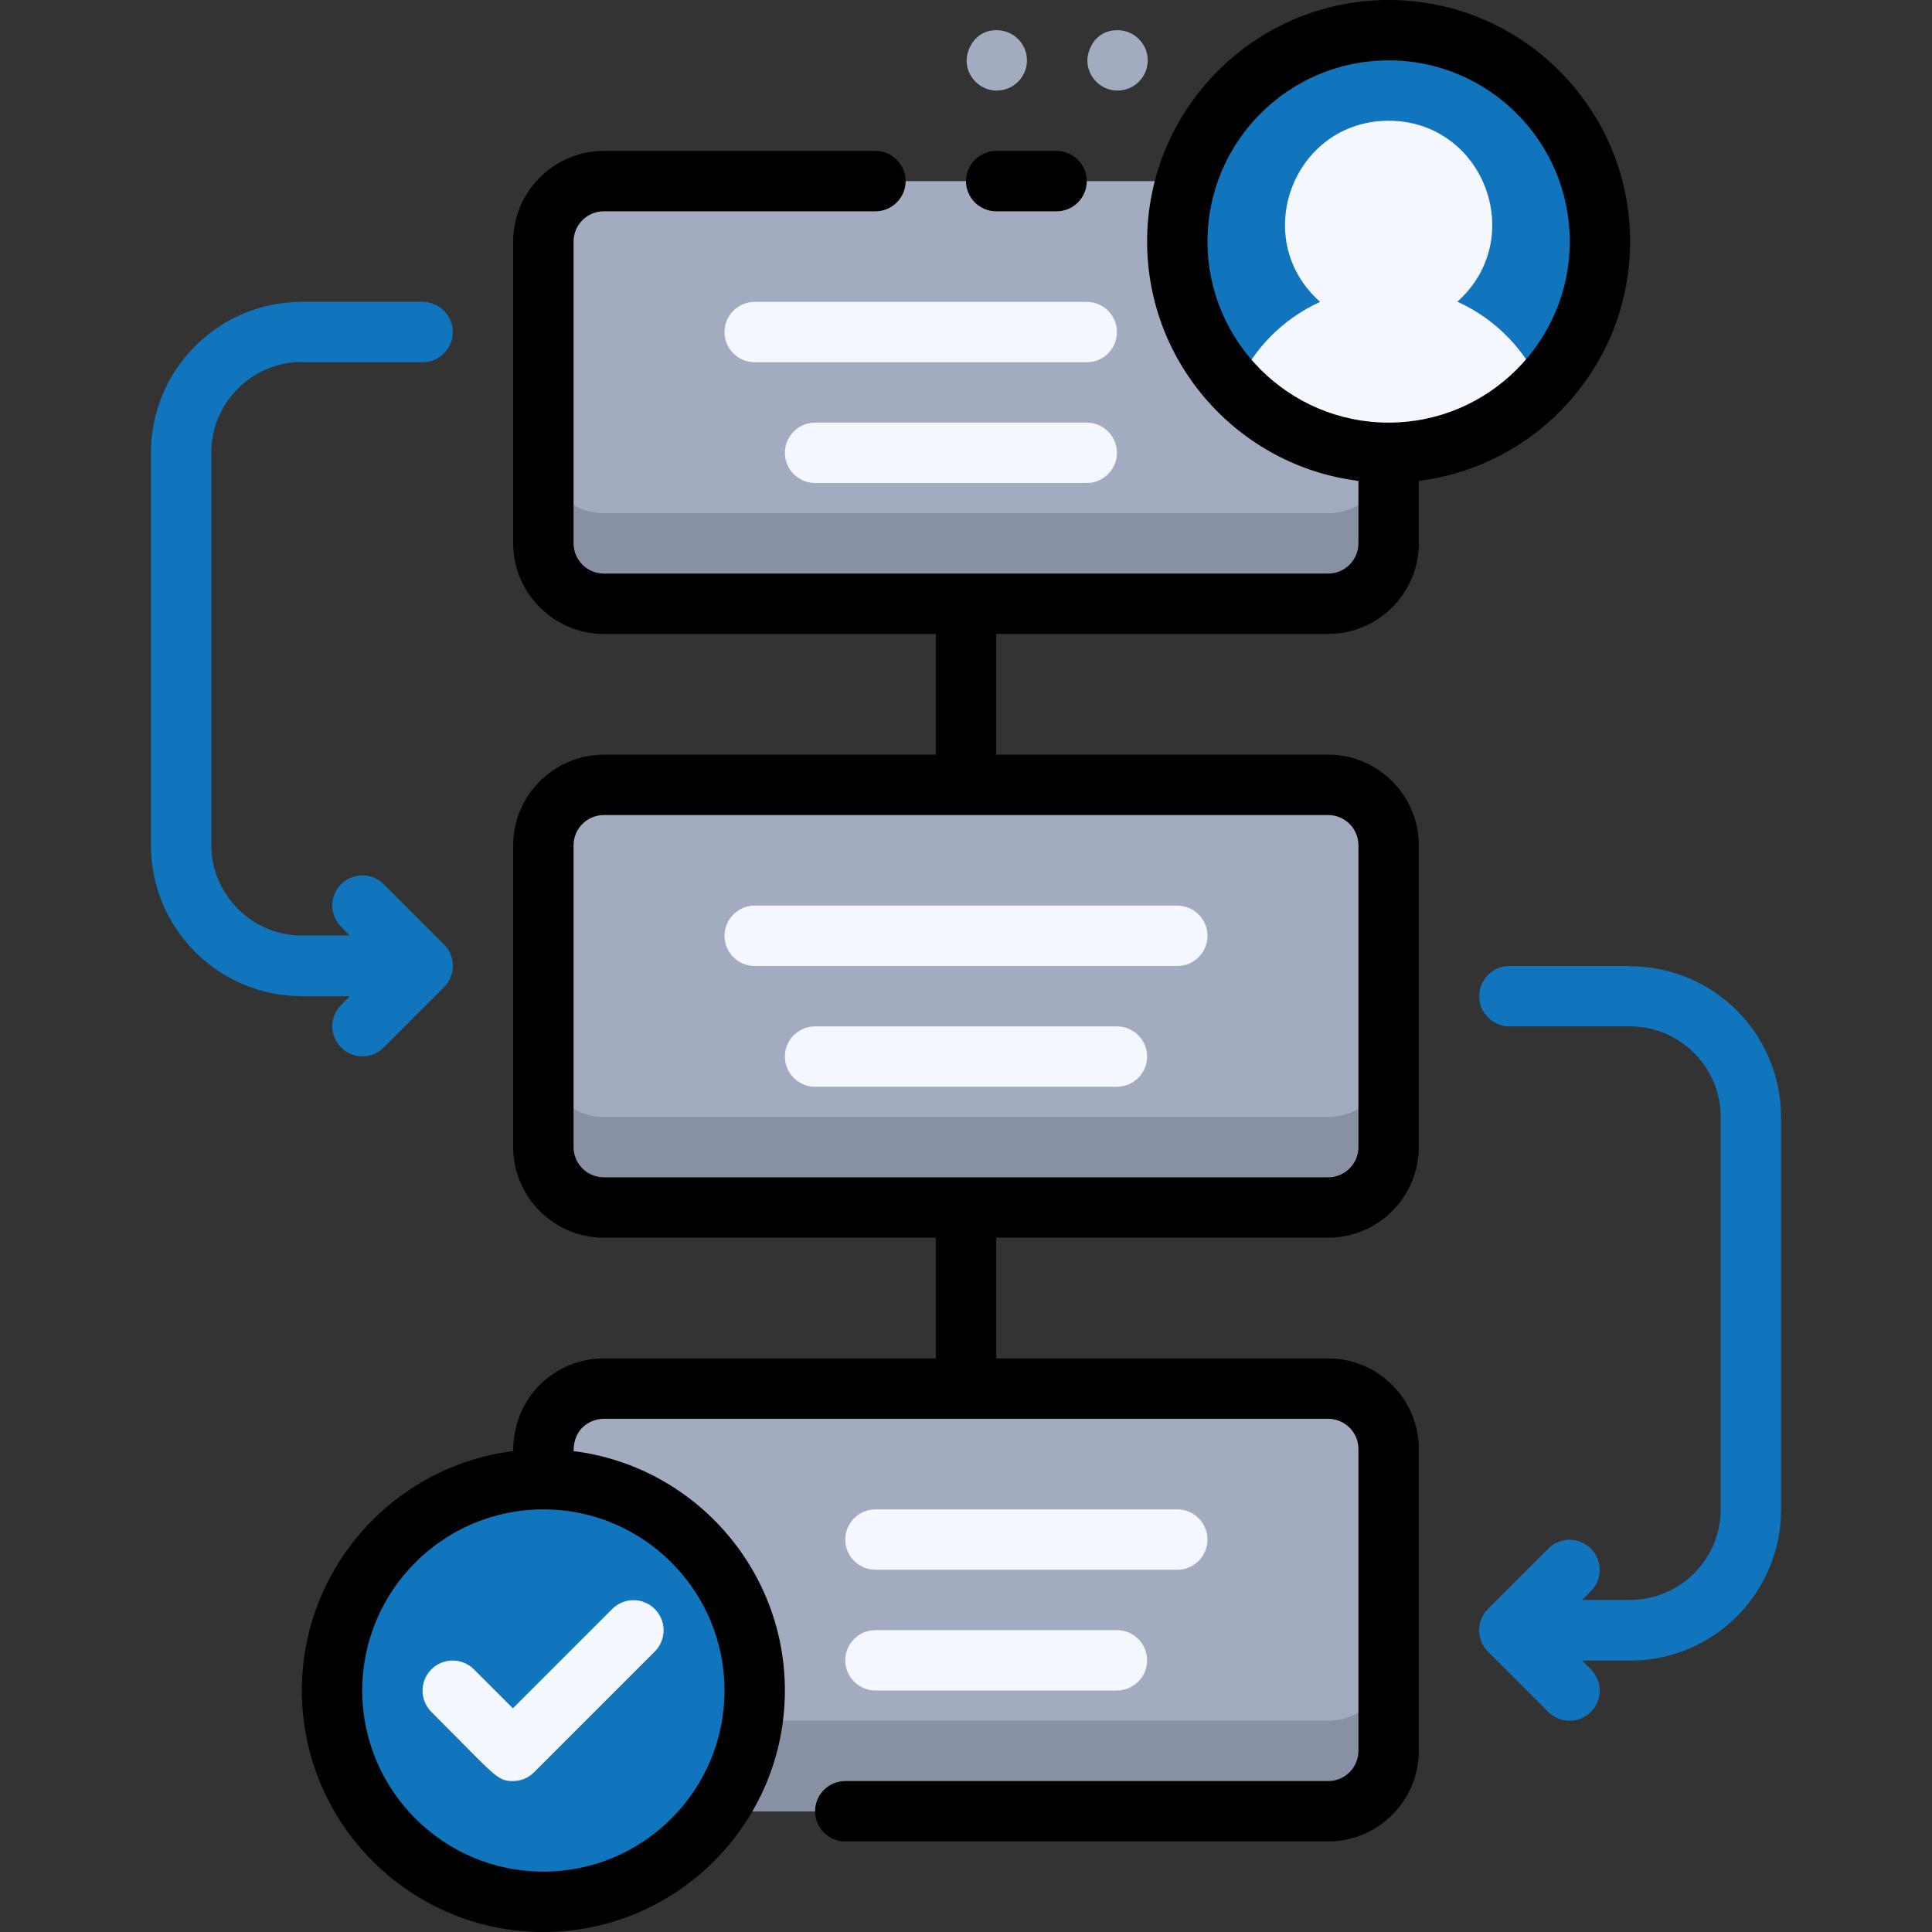
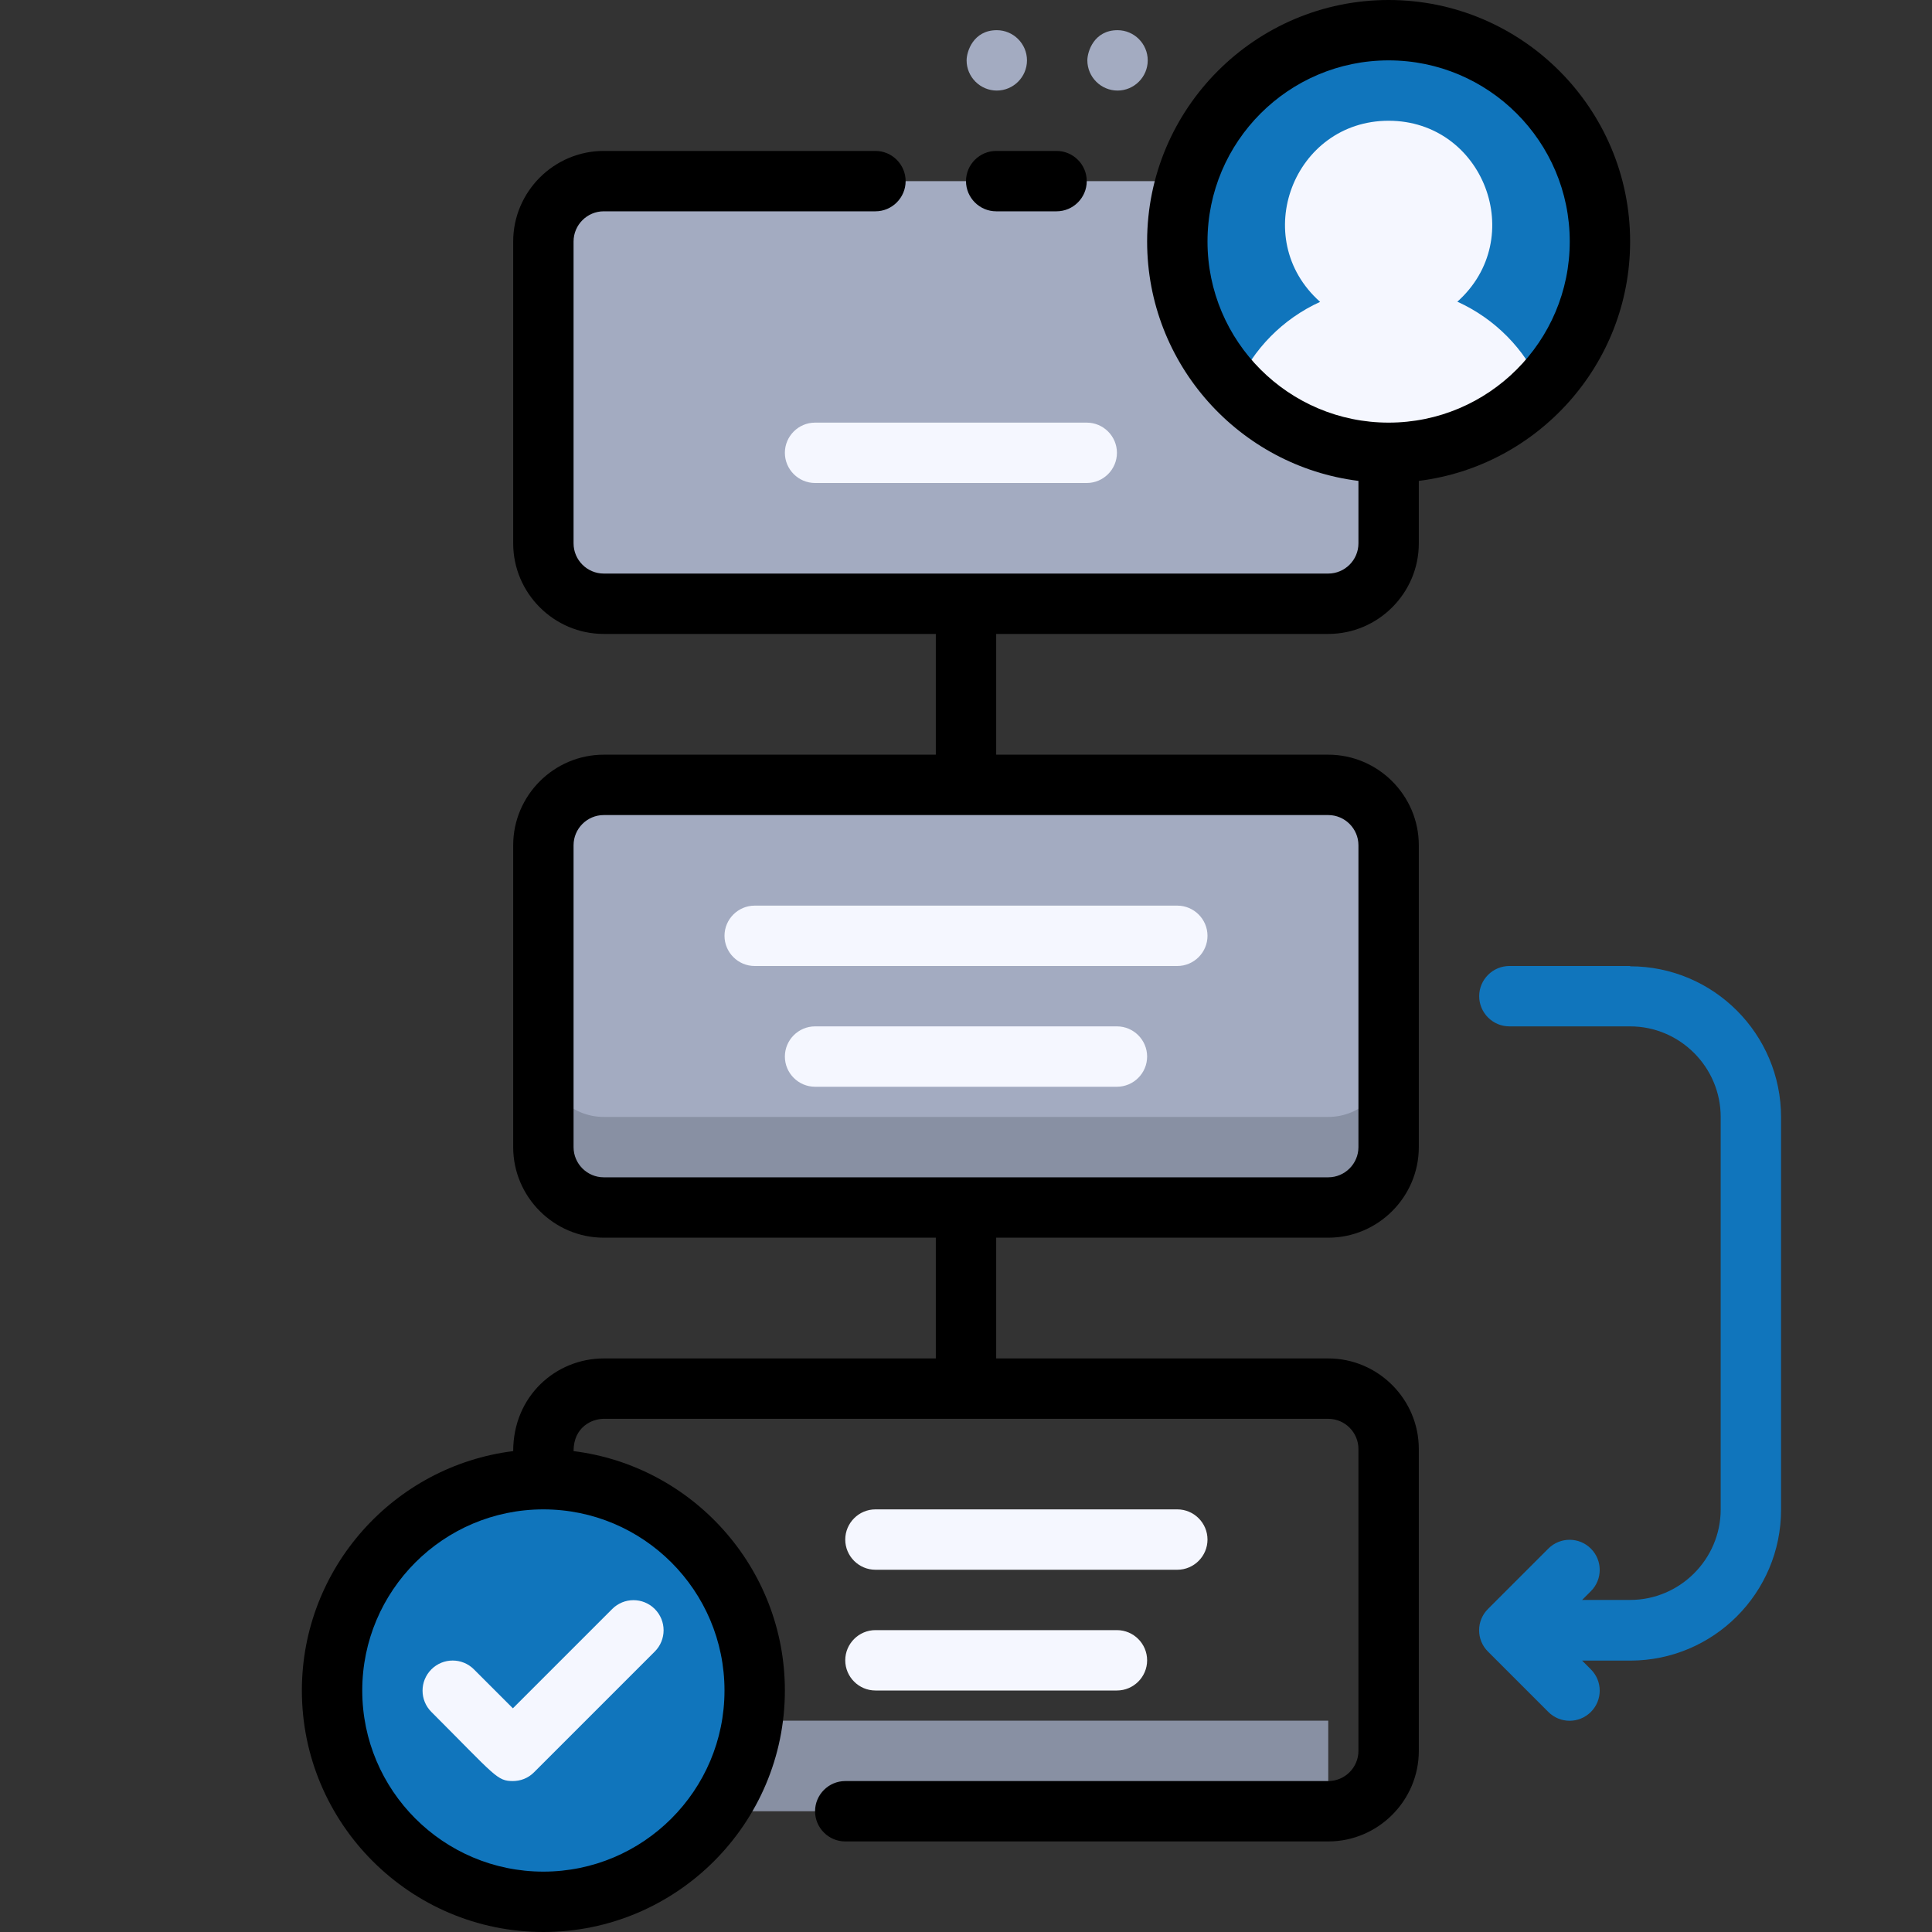
<svg xmlns="http://www.w3.org/2000/svg" id="Strategy" viewBox="0 0 64 64">
  <rect x="0" y="0" width="64" height="64" fill="#333333" stroke="none" />
  <rect x="18" y="6" width="28" height="14" rx="2" ry="2" style="fill: #a3abc1;" />
-   <path d="M44,17h-24c-1.1,0-2-.9-2-2v3c0,1.1.9,2,2,2h24c1.1,0,2-.9,2-2v-3c0,1.1-.9,2-2,2Z" style="fill: #8890a3;" />
  <rect x="18" y="26" width="28" height="14" rx="2" ry="2" style="fill: #a3abc1;" />
  <path d="M44,37h-24c-1.1,0-2-.9-2-2v3c0,1.1.9,2,2,2h24c1.1,0,2-.9,2-2v-3c0,1.1-.9,2-2,2Z" style="fill: #8890a3;" />
-   <rect x="18" y="46" width="28" height="14" rx="2" ry="2" style="fill: #a3abc1;" />
-   <path d="M44,57h-24c-1.1,0-2-.9-2-2v3c0,1.1.9,2,2,2h24c1.1,0,2-.9,2-2v-3c0,1.1-.9,2-2,2Z" style="fill: #8890a3;" />
+   <path d="M44,57h-24c-1.1,0-2-.9-2-2v3c0,1.1.9,2,2,2h24c1.1,0,2-.9,2-2c0,1.1-.9,2-2,2Z" style="fill: #8890a3;" />
  <circle cx="46" cy="8" r="7" style="fill: #1075bc;" />
  <path d="M48.27,10c2.37-2.11.87-6-2.27-6s-4.64,3.89-2.27,6c-1.23.56-2.22,1.56-2.76,2.8,2.71,2.95,7.38,2.94,10.08,0-.54-1.24-1.53-2.24-2.76-2.8Z" style="fill: #f5f7ff;" />
  <circle cx="18" cy="56" r="7" style="fill: #1075bc;" />
  <g>
    <path d="M33,7h2c.55,0,1-.45,1-1s-.45-1-1-1h-2c-.55,0-1,.45-1,1s.45,1,1,1Z" />
    <path d="M54,8c0-4.41-3.59-8-8-8s-8,3.59-8,8c0,4.07,3.06,7.44,7,7.93v2.07c0,.55-.45,1-1,1h-24c-.55,0-1-.45-1-1v-10c0-.55.45-1,1-1h9c.55,0,1-.45,1-1s-.45-1-1-1h-9c-1.65,0-3,1.35-3,3v10c0,1.65,1.35,3,3,3h11v4h-11c-1.65,0-3,1.35-3,3v10c0,1.65,1.35,3,3,3h11v4h-11c-1.58,0-3,1.24-3,3.07-3.94.49-7,3.86-7,7.93,0,4.41,3.59,8,8,8s8-3.59,8-8c0-4.07-3.06-7.44-7-7.93,0-.8.61-1.07,1-1.07h24c.55,0,1,.45,1,1v10c0,.55-.45,1-1,1h-16c-.55,0-1,.45-1,1s.45,1,1,1h16c1.65,0,3-1.35,3-3v-10c0-1.65-1.35-3-3-3h-11v-4h11c1.65,0,3-1.35,3-3v-10c0-1.65-1.35-3-3-3h-11v-4h11c1.65,0,3-1.35,3-3v-2.07c3.94-.49,7-3.86,7-7.93ZM24,56c0,3.31-2.69,6-6,6s-6-2.69-6-6,2.69-6,6-6,6,2.69,6,6ZM45,28v10c0,.55-.45,1-1,1h-24c-.55,0-1-.45-1-1v-10c0-.55.45-1,1-1h24c.55,0,1,.45,1,1ZM46,14c-3.31,0-6-2.69-6-6s2.69-6,6-6,6,2.69,6,6-2.69,6-6,6Z" />
  </g>
  <g>
-     <path d="M10,12h4c.55,0,1-.45,1-1s-.45-1-1-1h-4c-2.76,0-5,2.24-5,5v13c0,2.76,2.24,5,5,5h1.59l-.29.29c-.39.39-.39,1.02,0,1.41s1.02.39,1.41,0l2-2c.39-.39.39-1.02,0-1.41l-2-2c-.39-.39-1.02-.39-1.41,0s-.39,1.02,0,1.41l.29.29h-1.59c-1.65,0-3-1.35-3-3v-13c0-1.65,1.35-3,3-3Z" style="fill: #1075bc;" />
    <path d="M54,32h-4c-.55,0-1,.45-1,1s.45,1,1,1h4c1.65,0,3,1.35,3,3v13c0,1.65-1.35,3-3,3h-1.59l.29-.29c.39-.39.39-1.02,0-1.41s-1.02-.39-1.41,0l-2,2c-.39.39-.39,1.02,0,1.41l2,2c.39.39,1.02.39,1.41,0s.39-1.02,0-1.41l-.29-.29h1.59c2.76,0,5-2.24,5-5v-13c0-2.76-2.24-5-5-5Z" style="fill: #1075bc;" />
  </g>
  <path d="M17,59c-.54,0-.57-.15-2.71-2.29-.39-.39-.39-1.02,0-1.41s1.02-.39,1.41,0l1.29,1.29,3.29-3.29c.39-.39,1.02-.39,1.41,0s.39,1.02,0,1.41l-4,4c-.2.2-.45.29-.71.29Z" style="fill: #f5f7ff;" />
-   <path d="M36,12h-11c-.55,0-1-.45-1-1s.45-1,1-1h11c.55,0,1,.45,1,1s-.45,1-1,1Z" style="fill: #f5f7ff;" />
  <path d="M36,16h-9c-.55,0-1-.45-1-1s.45-1,1-1h9c.55,0,1,.45,1,1s-.45,1-1,1Z" style="fill: #f5f7ff;" />
  <g>
    <path d="M39,30h-14c-.55,0-1,.45-1,1s.45,1,1,1h14c.55,0,1-.45,1-1s-.45-1-1-1Z" style="fill: #f5f7ff;" />
    <path d="M37,34h-10c-.55,0-1,.45-1,1s.45,1,1,1h10c.55,0,1-.45,1-1s-.45-1-1-1Z" style="fill: #f5f7ff;" />
  </g>
  <g>
    <path d="M39,50h-10c-.55,0-1,.45-1,1s.45,1,1,1h10c.55,0,1-.45,1-1s-.45-1-1-1Z" style="fill: #f5f7ff;" />
    <path d="M37,54h-8c-.55,0-1,.45-1,1s.45,1,1,1h8c.55,0,1-.45,1-1s-.45-1-1-1Z" style="fill: #f5f7ff;" />
  </g>
  <path d="M37.02,3c-.55,0-1-.45-1-1,0-.29.22-1,1-1,.55,0,1,.45,1,1s-.45,1-1,1Z" style="fill: #a3abc1;" />
  <path d="M33.02,3c-.55,0-1-.45-1-1,0-.29.22-1,1-1,.55,0,1,.45,1,1s-.45,1-1,1Z" style="fill: #a3abc1;" />
</svg>